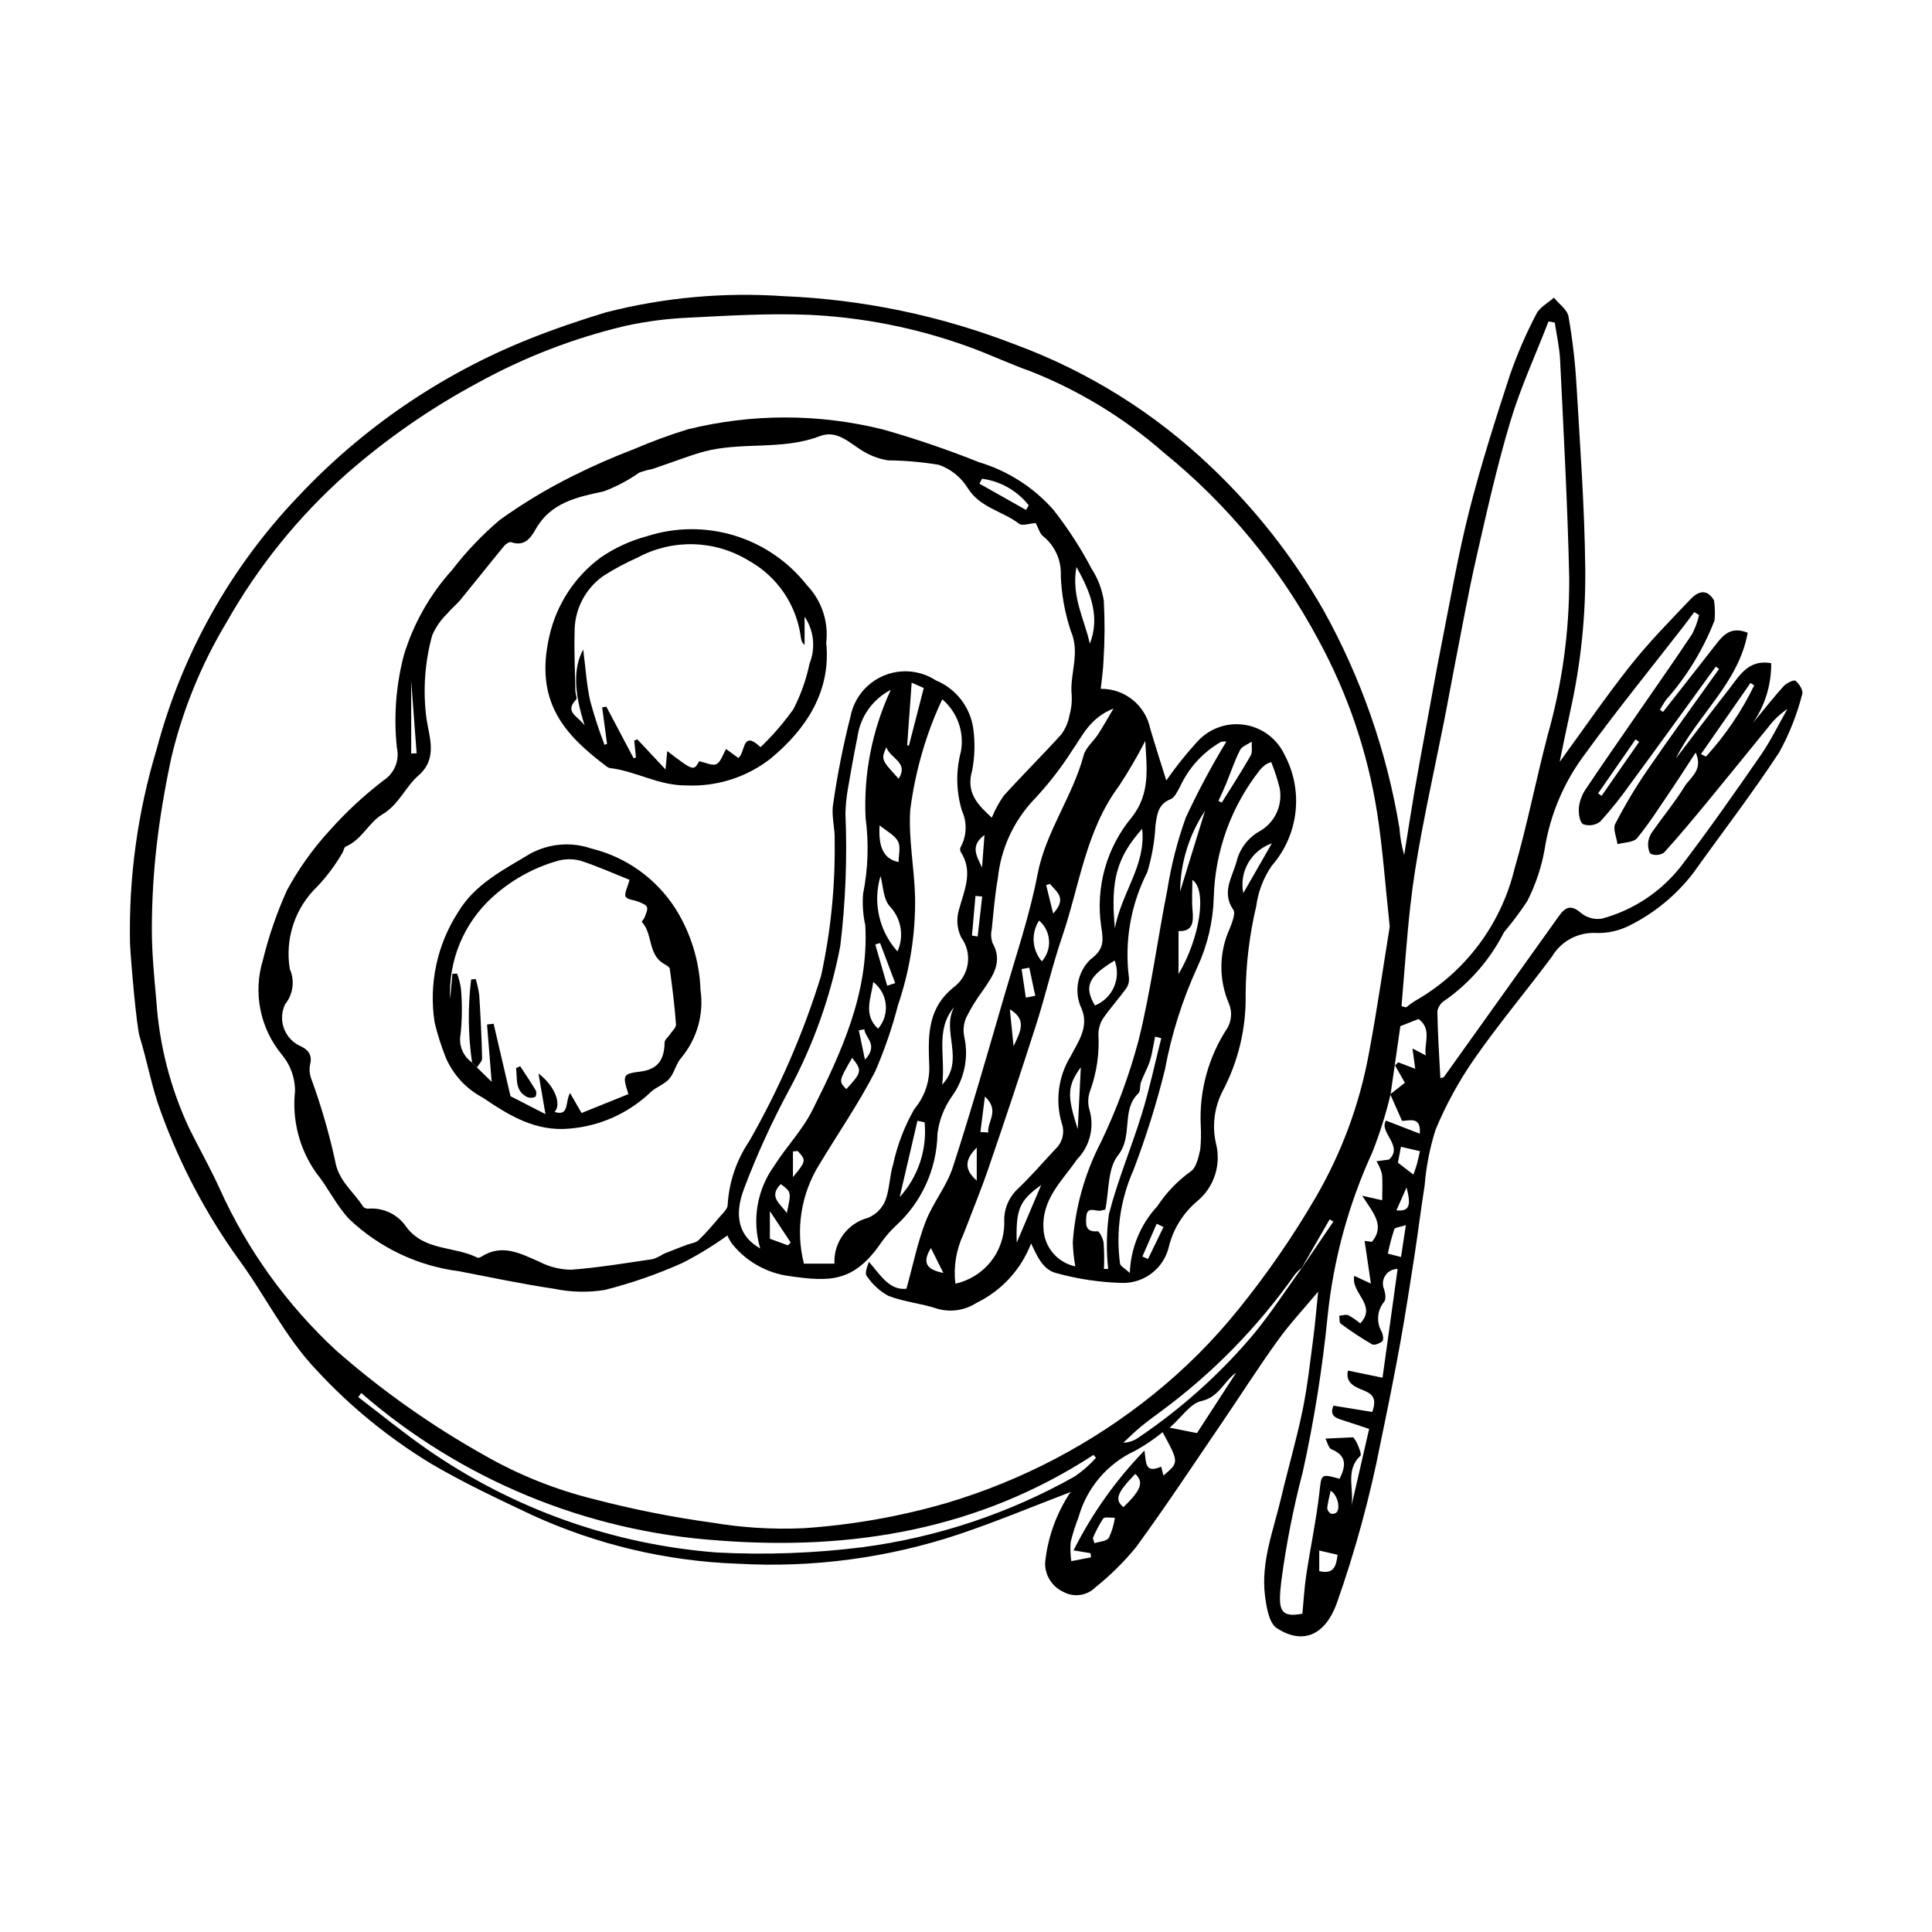
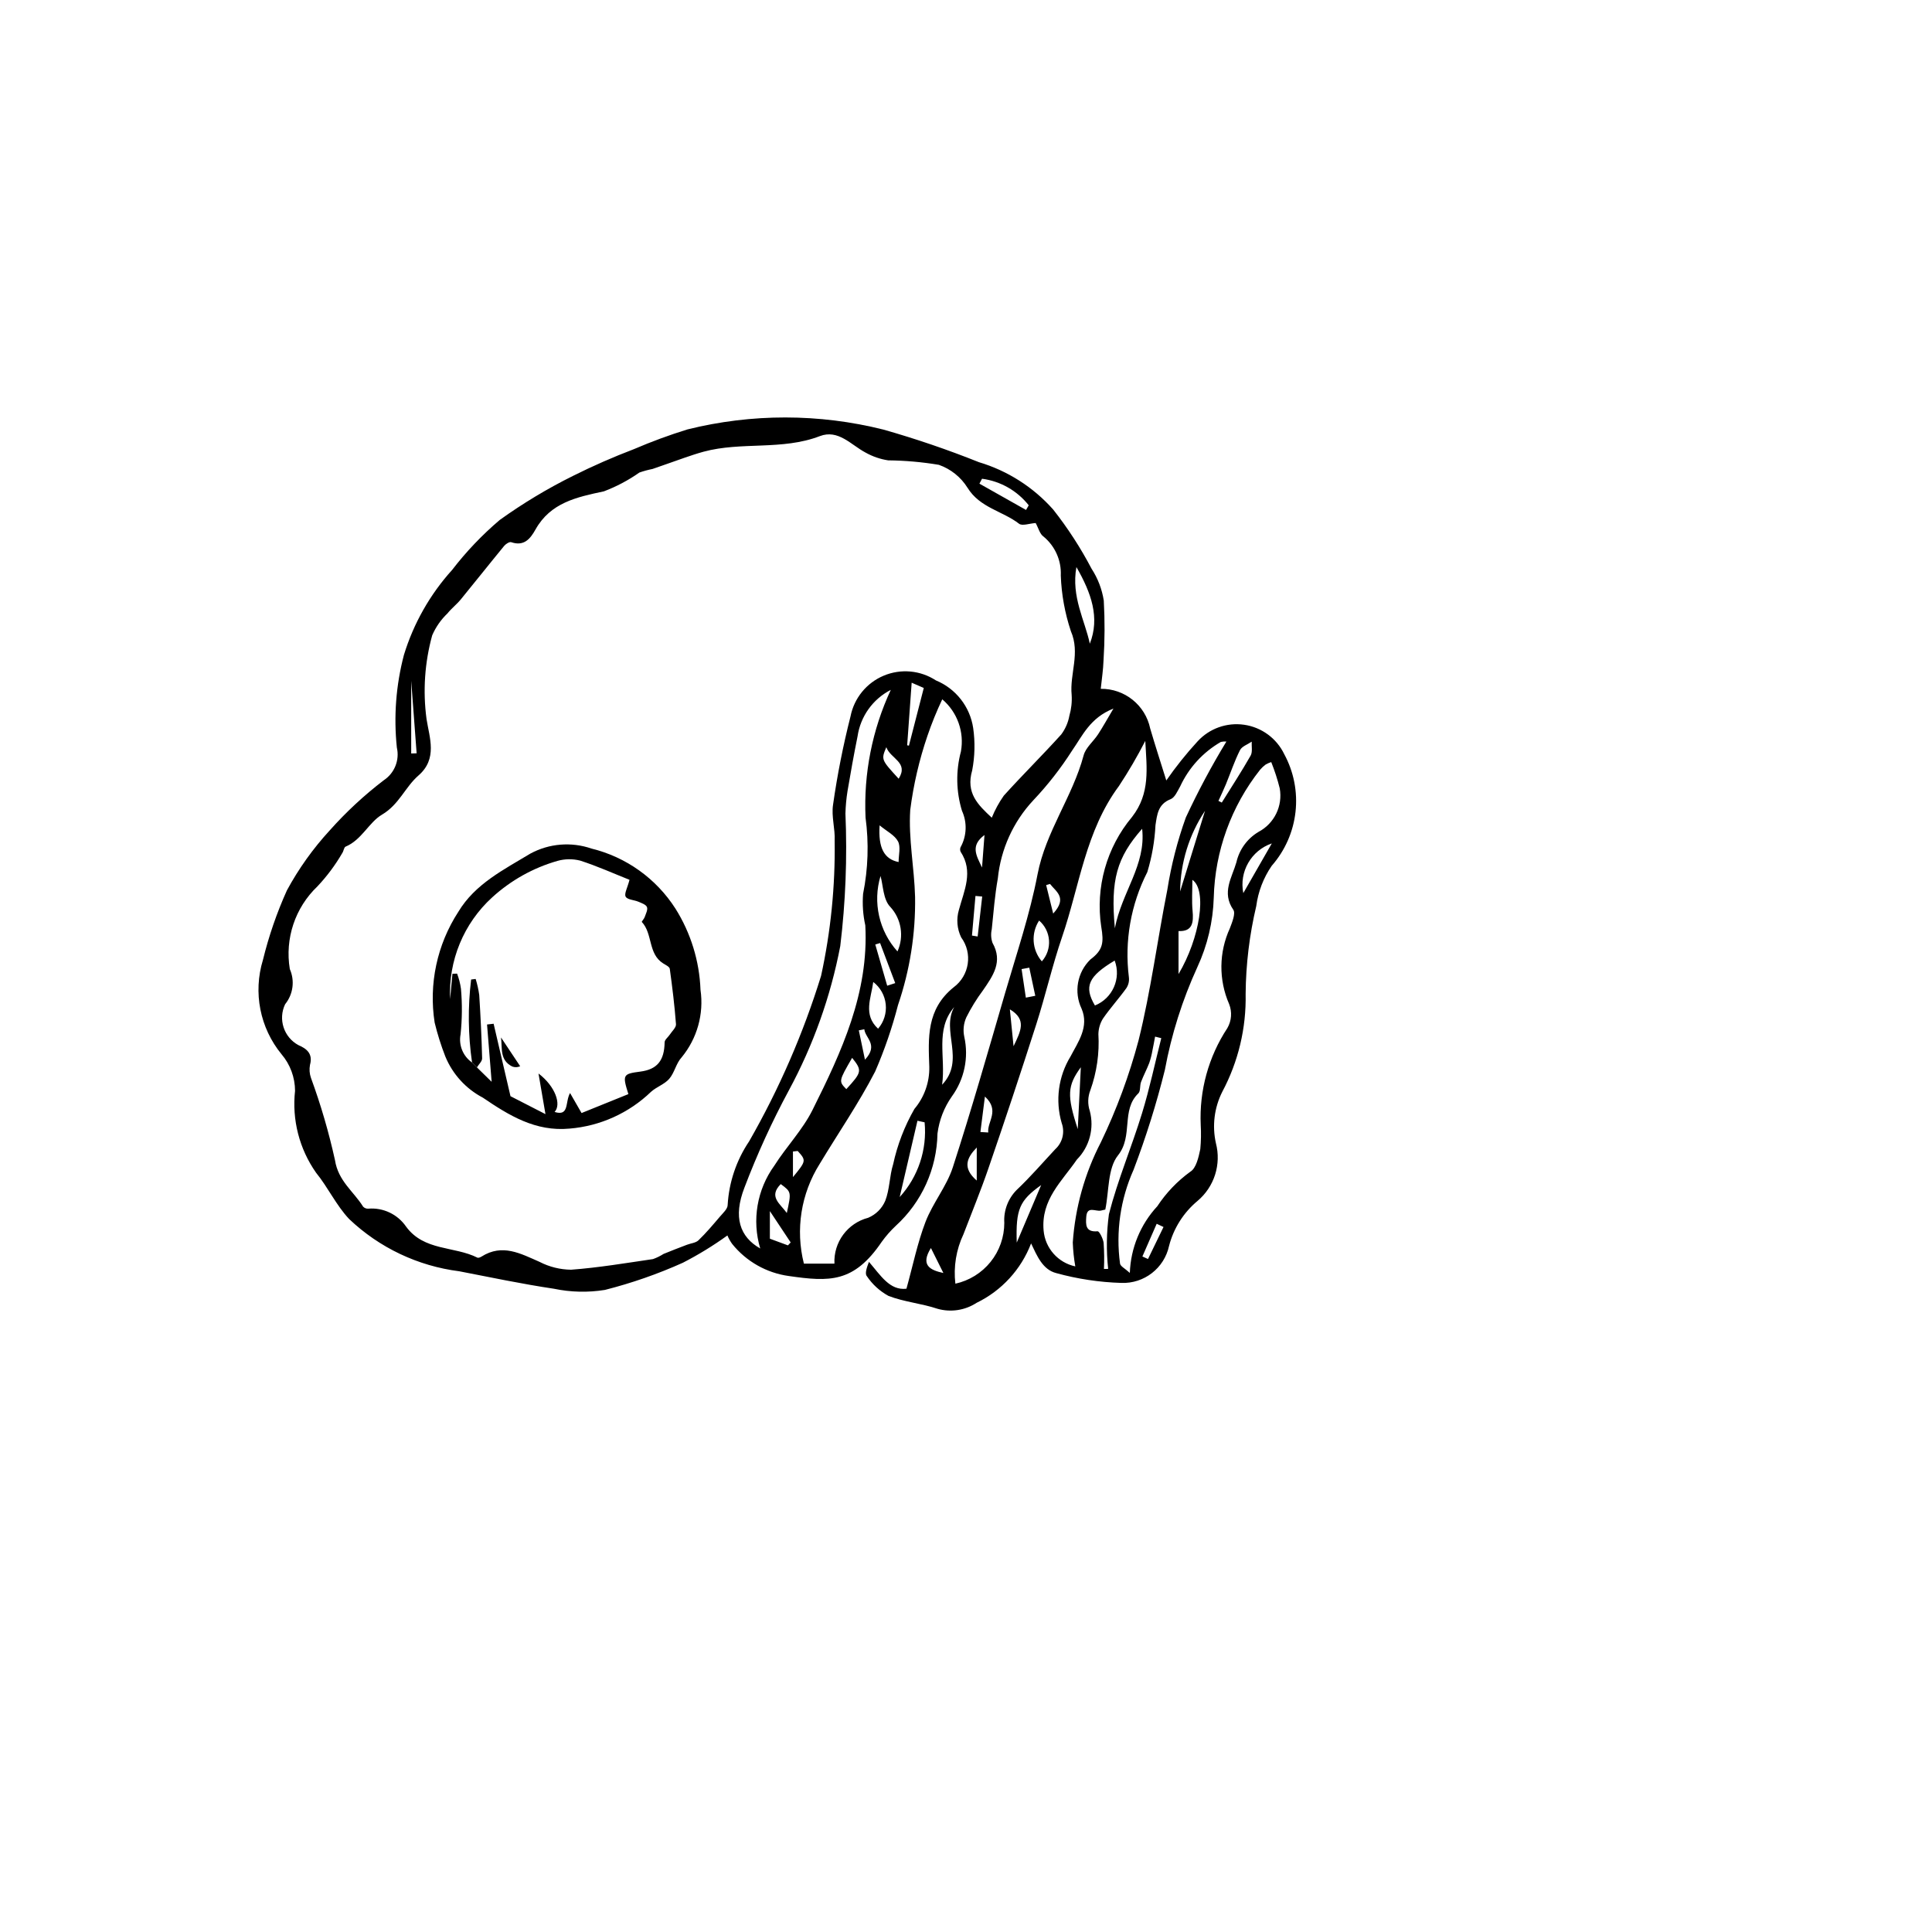
<svg xmlns="http://www.w3.org/2000/svg" fill="#000000" width="800px" height="800px" version="1.1" viewBox="144 144 512 512">
  <g>
-     <path d="m493.32 486.3c-3.512 4.211-7.41 8.375-10.719 12.961-5.195 7.207-9.961 14.723-14.969 22.066-7.449 10.93-14.742 21.977-22.543 32.652h0.004c-3.207 3.922-6.82 7.5-10.777 10.664-2.234 2.242-5.676 2.75-8.461 1.246-3.019-1.359-4.941-4.379-4.891-7.691 0.617-6.227 2.652-12.227 5.949-17.543 0.246-0.449 0.535-0.875 0.859-1.27-9.781 3.727-19.59 7.828-29.641 11.211-18.867 6.289-38.758 8.938-58.613 7.805-18.809-0.664-37.297-5.031-54.414-12.852-9.047-4.281-18.152-8.539-26.766-13.598h-0.004c-11.23-6.805-21.461-15.148-30.383-24.785-8.457-8.859-13.656-19.875-20.812-29.582l-0.004 0.004c-8.578-11.961-15.469-25.043-20.48-38.883-2.438-6.457-3.602-13.383-5.652-20.004-0.797-2.57-2.297-19.59-2.543-24.508-0.391-17.496 2-34.945 7.074-51.695 6.641-25.074 19.508-48.062 37.41-66.832 17.02-18.16 37.801-32.379 60.895-41.668 6.84-2.746 13.691-5.082 20.703-7.207 15.367-3.949 31.27-5.402 47.098-4.301 21.027 0.855 41.77 5.184 61.383 12.809 19.301 7.117 36.93 18.117 51.805 32.328 11.77 11.148 21.84 23.965 29.887 38.043 9.988 17.965 16.809 37.516 20.156 57.801 0.168 2.414 0.586 4.809 1.254 7.137 0.902-5.621 1.758-11.25 2.719-16.859 0.984-5.758 2.066-11.5 3.121-17.242 1.324-7.191 2.59-14.395 4.016-21.566 2.359-11.867 4.406-23.816 7.375-35.531 3.078-12.145 6.902-24.113 10.793-36.031h0.004c1.93-5.559 4.269-10.969 7.004-16.18 0.887-1.77 3.059-2.894 4.644-4.312 1.344 1.66 3.543 3.168 3.875 5.012h-0.004c1.074 6.117 1.789 12.297 2.137 18.5 0.949 16.031 2.121 32.07 2.297 48.117h0.004c0.145 12.672-1.168 25.316-3.91 37.688-1 4.5-1.895 9.023-2.875 13.723 6.336-8.691 12.285-17.387 18.816-25.625 4.883-6.156 10.434-11.789 15.859-17.492 1.922-2.019 4.312-3 6.242 0.324v0.004c0.25 1.754 0.293 3.531 0.129 5.293-3.012 7.731-7.367 14.863-12.867 21.07-0.598 0.816-1.074 1.727-1.609 2.59l0.828 0.586c4.481-5.719 8.965-11.441 13.445-17.164 2.152-2.754 4.164-5.773 8.992-3.836-2.375 13.332-13.398 21.863-19.047 33.348 4.668-6.106 9.285-12.25 14.023-18.301 2.824-3.606 5.188-8.066 11.254-6.973 0.055 5.641-1.625 11.16-4.816 15.809 2.676-3.242 5.269-6.562 8.082-9.684 0.758-0.84 2.742-1.805 3.176-1.461 0.969 0.766 2.094 2.578 1.785 3.508-1.367 5.371-3.41 10.551-6.078 15.414-7.176 10.957-15.191 21.363-22.816 32.031h0.004c-4.496 5.852-10.266 10.605-16.867 13.898-2.82 1.438-5.969 2.121-9.133 1.977-4.676-0.164-9.066 2.242-11.441 6.273-6.781 9.086-14.09 17.793-20.566 27.086-4.086 5.875-7.531 12.172-10.273 18.785-1.527 4.809-2.504 9.777-2.902 14.809-0.969 6.059-1.703 12.152-2.641 18.219-1.223 7.898-2.426 15.801-3.852 23.66-1.566 8.637-3.301 17.242-5.098 25.832v0.004c-2.844 14.637-6.769 29.047-11.738 43.105-3 8.117-8.727 11.039-15.832 6.481-2.066-1.324-2.766-5.57-3.144-8.598-1.121-8.984 2.246-17.359 4.258-25.898 1.824-7.746 4.078-15.402 5.684-23.191 1.312-6.367 2.012-12.863 2.867-19.316 0.535-4.07 0.859-8.172 1.273-12.191zm-4.328-6.336c-0.633 0.492-1.211 1.043-1.727 1.648-9.809 13.957-21.809 26.238-35.535 36.367-1.828 1.367-3.688 2.691-5.441 4.144-1.602 1.328-3.074 2.809-4.606 4.219 1.441-0.051 2.832-0.523 4.008-1.359 11.336-7.641 21.566-16.809 30.395-27.246 4.656-5.633 8.645-11.812 12.93-17.746 2.777-4.082 5.555-8.164 8.332-12.246l-0.969-0.617c-2.461 4.281-4.926 8.559-7.387 12.836zm23.512-45.906c-1.246 5.242-2.871 10.387-4.856 15.391-6.269 13.691-10.262 28.316-11.812 43.293-1.379 13.898-3.578 27.703-6.59 41.344-2.492 9.512-4.394 19.172-5.684 28.918-0.801 7.031-0.781 9.906 5.586 8.637 0.324-3.359 0.508-6.812 1.02-10.219 1.086-7.199 2.606-14.344 3.449-21.57 0.617-5.301 0.262-5.34 5.387-3.961 1.609-3.242 2.113-6.078-2.156-7.82-0.781-0.32-1.07-1.848-1.594-2.828l7.363-0.34-0.004 0.004c0.441 0.527 0.809 1.109 1.094 1.734 0.438 1.035 1.195 2.812 0.801 3.18-4.402 4.102-1.18 9.613-2.574 14.215 1.621-7.055 3.238-14.113 4.902-21.355-2.375-0.789-4.387-1.484-6.41-2.125-2.039-0.648-4.297-1.113-3.039-4.043l10.277 1.668c1.168-3.332 0.328-4.633-2.18-5.668-2.09-0.859-5.023-1.832-4.277-5.297l9.176 1.887c1.352-9.734 2.66-19.156 4.004-28.82v0.004c-1.297-0.012-2.516 0.629-3.242 1.707-0.727 1.078-0.863 2.445-0.363 3.644 0.359 1.023 0.59 2.688 0.035 3.332v0.004c-1.898 2.285-2.137 5.527-0.598 8.07 0.301 0.727 0.5 2.043 0.121 2.383-0.672 0.594-2.129 1.176-2.731 0.832-2.871-1.672-5.644-3.5-8.309-5.481-0.418-0.305-0.27-1.379-0.387-2.098 0.824-0.059 1.785-0.418 2.441-0.113h0.004c1.109 0.613 2.156 1.332 3.129 2.144 4.582-4.914-2.582-7.973-1.582-12.59l4.398 2.039-1.668-11.32 1.938 0.258c3.644-4.402 0.168-7.828-2.566-12.223l5.285 1.211c0-2.398 0.164-4.715-0.066-6.996h-0.004c-0.309-1.184-0.797-2.312-1.449-3.352l3.34-0.445c3.949-3.598-2.824-7.34-0.801-10.324l8.953 3.473c0.359-4.637-2.613-3.457-4.707-3.394-1.09-2.457-2.106-4.758-3.125-7.059l3.875-3.047-2.613-4.598 0.848-0.82 4.508 1.711-0.73-5.383 3.547 1.859c-0.629-2.949 1.789-6.945-1.941-9.664l-4.82 1.891c-0.863 6.035-1.734 12.074-2.602 18.121zm-0.211-44.504c-1.211-11.223-1.867-20.824-3.356-30.301v0.004c-2.531-15.984-7.777-31.422-15.52-45.637-10.219-19.125-24.16-36.016-41.008-49.676-10.395-9.117-22.281-16.383-35.141-21.48-5.91-2.086-11.59-4.844-17.508-6.902-13.391-4.762-27.418-7.504-41.617-8.141-10.449-0.406-20.953 0.215-31.41 0.754-5.727 0.234-11.418 0.969-17.016 2.191-13.656 3.234-26.805 8.309-39.094 15.086-12.5 6.711-24.195 14.824-34.859 24.184-12.668 11.246-23.387 24.516-31.715 39.266-6.684 11.113-11.621 23.188-14.629 35.805-1.645 7.664-2.981 15.426-3.887 23.207-0.84 7.305-1.27 14.656-1.289 22.008-0.023 6.449 0.613 12.91 1.195 19.344v0.004c0.781 11.723 3.746 23.195 8.742 33.828 2.664 5.379 5.641 10.609 8.105 16.078 7.316 16.156 17.793 30.684 30.812 42.73 12.066 10.586 25.207 19.875 39.211 27.723 9.148 5.25 18.992 9.188 29.238 11.699 10.289 2.688 20.727 4.754 31.262 6.199 7.93 1.332 15.98 1.824 24.016 1.469 12.891-0.844 25.656-3.09 38.062-6.695 19.953-5.938 38.555-15.711 54.766-28.777 8.332-6.707 15.918-14.301 22.625-22.637 7.57-9.367 14.414-19.297 20.469-29.703 6.836-11.777 11.582-24.652 14.027-38.047 2.188-11.625 3.852-23.344 5.516-33.578zm3.125 21.105 1.238 0.305h-0.004c0.715-0.602 1.469-1.156 2.258-1.656 13.273-7.527 22.844-20.203 26.445-35.027 3.394-11.719 5.719-23.742 8.82-35.551 3.824-13.508 5.742-27.484 5.688-41.52-0.422-19.27-1.496-38.523-2.414-57.781-0.16-3.324-0.926-6.621-1.414-9.934l-1.656-0.316c-3.422 8.836-7.418 17.496-10.129 26.547-3.547 11.836-6.242 23.941-8.996 36.004-2.152 9.441-3.852 18.984-5.723 28.488-1 5.082-1.891 10.184-2.906 15.262-1.953 9.77-4.07 19.508-5.906 29.297-1.199 6.402-2.254 12.852-2.969 19.324-0.977 8.828-1.574 17.703-2.332 26.562zm77.953-67.223c-2.387 3.652-4.383 6.789-6.469 9.863-2.934 4.324-5.738 8.77-9.039 12.801-0.961 1.176-3.434 1.113-5.211 1.621-0.242-1.824-1.277-4.055-0.586-5.402v0.004c2.555-4.969 5.426-9.77 8.594-14.371 6.164-8.984 12.594-17.789 18.91-26.668l-0.867-0.633c-1.594 2.191-3.188 4.383-4.777 6.578-5.934 8.16-11.832 16.348-17.82 24.469h-0.004c-2.469 3.504-5.148 6.852-8.023 10.031-1.293 0.988-2.996 1.25-4.527 0.699-0.938-0.539-1.258-2.871-1.133-4.352v-0.004c0.176-1.711 0.766-3.356 1.723-4.793 4.516-6.773 9.191-13.441 13.812-20.145 4.848-7.031 9.762-14.02 14.496-21.129 0.805-1.586 1.418-3.266 1.824-5l-1.273-0.812c-0.891 1.184-1.762 2.383-2.668 3.555-8.758 11.293-17.797 22.383-26.188 33.945h-0.004c-5.652 7.461-9.367 16.203-10.809 25.453-0.852 4.769-2.406 9.383-4.613 13.695-1.879 2.844-3.926 5.578-6.125 8.184-3.633 7.137-8.938 13.293-15.461 17.938-1.125 0.621-1.93 1.691-2.215 2.945 0.078 5.914 0.488 11.824 0.789 17.793 0.449-0.113 0.809-0.094 0.918-0.25 10.195-14.234 20.375-28.48 30.539-42.738 1.734-2.441 3.234-2.977 5.797-0.781 1.543 1.27 3.551 1.824 5.527 1.523 8.332-2.234 15.711-7.121 21.016-13.922 7.312-9.574 14.227-19.457 21.086-29.363 2.684-3.879 4.75-8.184 7.098-12.297-1.938 1.316-3.652 2.941-5.066 4.812-5.332 6.523-10.613 13.094-15.973 19.598-3.816 4.629-7.656 9.242-11.68 13.684-1.02 0.648-2.281 0.777-3.41 0.352-0.574-0.223-0.855-1.883-0.805-2.871 0.09-1.062 0.461-2.082 1.078-2.953 2.832-4.043 6.004-7.867 8.586-12.055 1.523-2.473 5.039-4.367 2.953-9.004zm-353.64 169.72-0.785 1.098c6.047 4.602 11.938 9.426 18.168 13.762l-0.004-0.004c22.73 15.832 49.277 25.301 76.895 27.418 12.863 0.672 25.758 0.203 38.539-1.398 19.77-2.602 38.859-8.961 56.238-18.738 2.082-1.41 3.984-3.074 5.656-4.949l-0.648-0.777c-30.387 19.805-64.02 25.406-99.48 22.668v-0.004c-34.938-2.394-68.141-16.113-94.578-39.074zm207.56 15.254c0.477 3.129 0.047 6.211 4.434 4.262l0.594 2.359c4.144-3.469 4.144-3.469-0.211-11.477h-0.004c-2.273 1.848-4.703 3.492-7.269 4.91-7.375 3.398-12.879 9.879-15.039 17.711-0.828 2.102-1.516 4.262-2.051 6.457-0.137 1.695-0.082 3.402 0.16 5.09l5.238-1.012-0.148-1.102-4.492-0.746v0.004c4.879-9.727 11.215-18.645 18.785-26.457zm24.324-20.66c-3.316 2.305-4.481 6.488-9.305 7.559-2.828 0.629-5.019 4.109-8.336 7.047l7.234 1.426zm123.16-163.9 1.32 0.645v0.004c5.152-5.637 9.461-11.992 12.785-18.867l-0.984-0.641zm-80.316 108.27 4.117 3.156c0.262-0.773 0.641-1.758 0.922-2.769 0.309-1.105 0.531-2.238 0.809-3.43-1.828-0.426-3.43-0.801-5.039-1.176zm-80.84 99.488 0.414 1.352c1.312-0.438 3.207-0.492 3.809-1.398h0.004c0.801-1.688 1.344-3.484 1.609-5.336-1.066 0.043-2.672-0.332-3.094 0.211-1.074 1.633-1.992 3.367-2.742 5.172zm8.117-8.207c4.711-4.559 5.434-6.598 3.129-8.805-4.914 5.07-5.555 6.871-3.125 8.805zm74.832-74.727c-1.5 0.508-2.875 0.586-3.07 1.105l0.004-0.004c-0.695 2.117-1.266 4.269-1.715 6.449l3.5 0.895zm61.824-128.07-0.945-0.664c-3.312 4.769-6.625 9.539-9.934 14.312l0.926 0.652zm-84.777 214.3v5.465c3.949 0.941 4.5-1.461 4.856-4.34zm20.453-90.145c3.293 0.293 4.016-1.004 2.688-6.07zm-17.438 74.316c-0.34 1.617-0.75 3.102-0.91 4.609h0.004c0.074 0.594 0.418 1.121 0.934 1.426 0.496 0.16 1.039 0.074 1.457-0.234 1.195-0.977 0.41-4.707-1.48-5.801z" />
    <path d="m336.77 471.41c-3.75 2.703-7.699 5.125-11.809 7.234-6.664 2.996-13.578 5.402-20.66 7.199-4.488 0.723-9.07 0.617-13.52-0.316-8.406-1.254-16.738-3.008-25.09-4.629-10.941-1.387-21.152-6.231-29.148-13.828-3.438-3.629-5.621-8.418-8.809-12.32h0.004c-4.422-6.309-6.394-14.016-5.547-21.672-0.012-3.551-1.277-6.984-3.578-9.688-5.727-6.977-7.578-16.355-4.934-24.988 1.551-6.336 3.68-12.516 6.363-18.461 3.113-5.742 6.922-11.074 11.344-15.883 4.34-4.871 9.133-9.32 14.316-13.281 2.852-1.883 4.234-5.336 3.469-8.664-0.863-8.223-0.234-16.531 1.867-24.527 2.551-8.363 6.918-16.066 12.785-22.555 3.727-4.844 7.957-9.281 12.617-13.238 6.144-4.41 12.641-8.316 19.418-11.68 5.266-2.633 10.66-5 16.164-7.094 4.617-1.984 9.336-3.723 14.137-5.211 17.07-4.25 34.922-4.234 51.98 0.047 8.574 2.438 17.016 5.32 25.289 8.629 7.606 2.273 14.426 6.625 19.691 12.566 3.863 4.902 7.262 10.148 10.16 15.672 1.66 2.547 2.762 5.422 3.234 8.426 0.297 5.281 0.273 10.574-0.066 15.855-0.078 2.512-0.48 5.012-0.738 7.547v-0.004c6.32-0.082 11.812 4.324 13.105 10.512 1.352 4.617 2.844 9.191 4.269 13.773l0.004-0.004c2.512-3.621 5.266-7.066 8.246-10.316 3.133-3.449 7.777-5.113 12.387-4.441 4.613 0.668 8.59 3.59 10.613 7.785 2.539 4.684 3.582 10.027 2.988 15.32-0.59 5.293-2.793 10.273-6.305 14.277-2.188 3.184-3.59 6.84-4.094 10.668-1.805 7.633-2.75 15.441-2.816 23.281 0.188 9.035-1.941 17.969-6.191 25.941-2.121 4.211-2.715 9.023-1.684 13.625 0.715 2.75 0.637 5.644-0.223 8.355-0.863 2.707-2.477 5.113-4.652 6.941-3.703 3.086-6.344 7.254-7.543 11.922-1.281 5.898-6.609 10.031-12.641 9.805-5.832-0.176-11.621-1.047-17.246-2.598-3.633-0.918-5.113-4.606-6.676-7.871-2.637 6.898-7.809 12.531-14.453 15.75-3.059 1.992-6.824 2.566-10.336 1.574-4.246-1.43-8.871-1.805-13.027-3.426-2.301-1.262-4.266-3.062-5.727-5.246-0.562-0.688 0.02-2.316 0.574-3.766 3.07 3.543 5.492 7.648 9.938 7.121 1.715-6.172 2.91-12.117 5.047-17.699 1.922-5.023 5.602-9.414 7.246-14.492 4.953-15.281 9.359-30.742 13.852-46.168 3.035-10.43 6.559-20.793 8.59-31.426 2.172-11.379 9.297-20.602 12.219-31.566 0.547-2.051 2.59-3.676 3.828-5.574 1.262-1.934 2.379-3.961 4.074-6.82-6.203 2.461-8.176 7.148-10.98 11.168l0.004-0.004c-3.004 4.703-6.441 9.105-10.277 13.156-5.309 5.688-8.605 12.957-9.387 20.695-0.793 4.449-1.145 8.98-1.609 13.48-0.27 1.188-0.203 2.426 0.191 3.578 2.84 5.031 0.113 8.77-2.539 12.633v-0.004c-1.672 2.246-3.141 4.633-4.394 7.133-0.73 1.629-0.914 3.445-0.531 5.184 1.207 5.484 0.008 11.219-3.293 15.758-2.059 2.922-3.371 6.309-3.82 9.855-0.164 9.328-4.164 18.176-11.062 24.457-1.363 1.281-2.598 2.691-3.695 4.207-7.406 10.941-13.859 10.629-24.629 9.082-5.898-0.809-11.266-3.844-15.004-8.48-0.512-0.707-0.945-1.469-1.281-2.273zm81.695-188.8c-1.641 0.105-3.562 0.84-4.406 0.184-4.375-3.383-10.371-4.207-13.641-9.516h-0.004c-1.77-2.84-4.453-4.988-7.609-6.094-4.441-0.742-8.934-1.137-13.434-1.184-2.106-0.32-4.133-1.023-5.992-2.062-3.867-2.051-7.227-6.234-12.125-4.356-10.004 3.84-20.738 1.398-30.812 4.129-1.699 0.461-3.371 1.031-5.039 1.602-2.836 0.973-5.644 2.016-8.484 2.973-1.18 0.23-2.344 0.547-3.477 0.945-2.914 2.047-6.074 3.719-9.402 4.981-7.219 1.539-14.145 2.988-18.137 10.129-1.367 2.445-3.031 4.516-6.43 3.348-0.465-0.16-1.438 0.465-1.863 0.98-3.867 4.703-7.641 9.484-11.504 14.195-1.078 1.312-2.465 2.375-3.523 3.699l0.004-0.004c-1.727 1.648-3.106 3.625-4.051 5.816-1.992 7.223-2.5 14.777-1.496 22.203 0.77 4.93 2.961 10.5-2.129 14.926-3.547 3.082-5.141 7.719-9.688 10.391-3.449 2.027-5.375 6.703-9.629 8.469-0.453 0.188-0.516 1.188-0.891 1.715l-0.004 0.004c-1.848 3.184-4.055 6.144-6.578 8.82-5.918 5.637-8.656 13.84-7.32 21.902 1.367 3.098 0.891 6.695-1.242 9.328-1.902 3.973-0.355 8.738 3.519 10.836 2.191 0.926 3.891 2.285 3.074 5.223-0.223 1.164-0.133 2.363 0.262 3.481 2.602 7.102 4.723 14.367 6.352 21.75 0.863 5.582 4.934 8.297 7.461 12.352 0.352 0.371 0.848 0.566 1.359 0.535 3.953-0.332 7.777 1.48 10.023 4.746 4.766 6.523 12.762 5.144 18.898 8.227 0.266 0.133 0.805-0.086 1.121-0.289 5.519-3.484 10.359-0.773 15.398 1.43v0.004c2.574 1.32 5.418 2.023 8.309 2.059 7.269-0.539 14.492-1.758 21.715-2.816 0.98-0.348 1.918-0.809 2.793-1.367 2.051-0.852 4.133-1.633 6.207-2.43 1.031-0.395 2.336-0.488 3.062-1.191 2.008-1.934 3.816-4.082 5.629-6.211 0.828-0.973 2.117-2.117 2.094-3.156 0.352-6.023 2.32-11.84 5.691-16.848 7.949-13.875 14.344-28.582 19.066-43.859 2.566-11.758 3.773-23.766 3.598-35.797 0.16-3.168-0.902-6.457-0.426-9.539v-0.004c1.121-7.883 2.668-15.703 4.629-23.418 0.953-4.832 4.242-8.875 8.781-10.785 4.539-1.914 9.73-1.445 13.852 1.25 5.281 2.176 9.031 6.965 9.875 12.617 0.535 3.727 0.445 7.519-0.262 11.219-1.746 6.035 1.547 9.145 5.191 12.547 0.836-2.062 1.902-4.019 3.184-5.84 4.973-5.512 10.266-10.727 15.238-16.238 1.078-1.457 1.812-3.141 2.137-4.926 0.52-1.793 0.727-3.66 0.609-5.523-0.559-5.617 2.348-11.047-0.223-16.949v-0.004c-1.578-4.742-2.473-9.684-2.656-14.68 0.191-3.984-1.508-7.82-4.59-10.355-0.973-0.664-1.324-2.234-2.066-3.57zm-24.754 46.711c-1.496 3.156-2.809 6.391-3.934 9.695-2.176 6.375-3.703 12.953-4.555 19.633-0.496 7.625 1.086 15.359 1.285 23.059v-0.004c0.152 9.742-1.383 19.434-4.527 28.652-1.551 6.016-3.574 11.902-6.051 17.598-4.356 8.449-9.797 16.336-14.711 24.504-4.945 7.863-6.453 17.41-4.176 26.414h8.094c-0.27-5.652 3.461-10.723 8.941-12.148 2.035-0.852 3.656-2.465 4.523-4.496 1.184-3.035 1.113-6.539 2.09-9.684l0.004 0.004c1.113-5.152 3.016-10.102 5.637-14.672 2.625-3.113 4.027-7.078 3.945-11.148-0.266-7.617-0.82-15.215 6.461-21.094h0.004c4.18-3.109 5.07-9.008 1.988-13.207-1.105-2.266-1.324-4.863-0.613-7.281 1.395-5.184 3.918-10.152 0.453-15.438-0.16-0.375-0.168-0.797-0.012-1.176 1.652-2.977 1.793-6.562 0.379-9.66-1.562-5.109-1.66-10.551-0.281-15.711 0.938-5.168-0.945-10.441-4.945-13.84zm53.797 11.035c-2.102 4.106-4.43 8.09-6.969 11.938-8.859 11.914-10.453 26.5-15.062 39.965-2.609 7.625-4.398 15.523-6.859 23.203-4.082 12.754-8.305 25.465-12.664 38.129-2.016 5.891-4.398 11.652-6.617 17.473v0.004c-1.938 4.082-2.684 8.633-2.152 13.121 3.676-0.805 6.969-2.844 9.328-5.777s3.644-6.59 3.637-10.355c-0.203-3.242 0.996-6.418 3.289-8.719 3.594-3.391 6.832-7.16 10.211-10.781 1.926-1.75 2.602-4.488 1.711-6.934-1.742-5.949-0.895-12.359 2.34-17.648 1.965-3.785 4.996-7.844 2.926-12.672v0.004c-2.09-4.394-1.152-9.637 2.336-13.031 3.394-2.539 3.582-4.492 2.879-8.684h-0.004c-1.57-10.426 1.41-21.023 8.176-29.105 4.859-6.258 3.883-12.871 3.496-20.129zm33.383 5.602c-0.516 0.168-1.016 0.387-1.484 0.656-0.543 0.402-1.035 0.863-1.469 1.375-7.652 9.672-11.961 21.562-12.281 33.891-0.188 6.371-1.668 12.637-4.348 18.422-3.977 8.688-6.867 17.832-8.605 27.227-2.234 8.988-5.008 17.836-8.305 26.496-3.484 7.789-4.727 16.398-3.578 24.852 0.133 0.73 1.301 1.27 2.594 2.457 0.23-6.574 2.812-12.844 7.285-17.672 2.344-3.555 5.309-6.656 8.758-9.156 1.543-0.918 2.18-3.832 2.629-5.965v0.004c0.203-2.141 0.242-4.293 0.117-6.438-0.41-9.082 2.062-18.059 7.062-25.652 1.117-1.938 1.289-4.273 0.473-6.352-2.809-6.422-2.738-13.738 0.191-20.105 0.59-1.582 1.578-3.938 0.902-4.914-3.148-4.555-0.324-8.551 0.82-12.555 0.766-3.379 2.883-6.293 5.856-8.066 4.203-2.211 6.481-6.894 5.629-11.566-0.59-2.359-1.34-4.68-2.246-6.938zm-11.887-5.438c-0.488-0.043-0.977-0.008-1.453 0.094-4.738 2.723-8.512 6.852-10.801 11.812-0.707 1.23-1.41 2.934-2.527 3.367-3.344 1.309-3.578 4.059-4.008 6.887-0.215 4.215-0.941 8.387-2.164 12.426-4.375 8.586-6.078 18.285-4.887 27.848 0.137 1.027-0.105 2.074-0.68 2.938-1.984 2.758-4.289 5.285-6.211 8.082-0.75 1.23-1.156 2.633-1.188 4.07 0.301 5.043-0.422 10.094-2.121 14.852-0.703 1.77-0.754 3.727-0.152 5.531 1.215 4.594-0.086 9.484-3.422 12.863-3.941 5.746-9.566 10.621-8.82 18.84 0.418 4.656 3.82 8.5 8.395 9.477-0.367-2.09-0.59-4.203-0.668-6.324 0.637-9.281 3.176-18.332 7.457-26.594 4.168-8.664 7.508-17.703 9.98-26.992 3.254-13.121 4.988-26.617 7.621-39.902v-0.004c1.027-6.519 2.668-12.93 4.902-19.145 3.207-6.902 6.793-13.621 10.746-20.125zm-88.934-13.695c-4.754 2.438-8.039 7.027-8.809 12.316-0.973 4.816-1.844 9.656-2.66 14.504-0.316 1.969-0.5 3.953-0.551 5.945 0.496 11.73 0.039 23.477-1.371 35.133-2.555 13.367-7.152 26.266-13.625 38.238-4.488 8.328-8.418 16.938-11.773 25.781-3.027 7.801-1.238 13.043 4.188 16.121-2.242-7.5-0.859-15.617 3.738-21.953 3.184-5.031 7.469-9.453 10.102-14.727 7.691-15.402 14.98-31.051 14.004-48.98l-0.004 0.004c-0.605-2.734-0.801-5.543-0.582-8.332 1.336-6.656 1.559-13.484 0.652-20.211-0.527-11.652 1.77-23.266 6.691-33.84zm56.488 153.46 1.117-0.012c-0.52-4.824-0.449-9.699 0.203-14.508 2.324-9.059 6.012-17.758 8.766-26.723 2.012-6.547 3.426-13.273 5.106-19.918l-1.641-0.406c-0.234 1.23-0.441 2.465-0.707 3.688l0.004-0.004c-0.195 1.113-0.473 2.215-0.836 3.285-0.656 1.711-1.535 3.332-2.18 5.047-0.367 0.973-0.094 2.418-0.715 3.019-4.644 4.465-1.289 11.285-5.398 16.438-2.762 3.461-2.348 9.457-3.359 14.355-0.375 0.09-0.766 0.184-1.152 0.273-1.398 0.316-3.672-1.34-3.891 1.629-0.152 2.078-0.266 4.137 2.996 3.856 0.469-0.039 1.484 1.996 1.617 3.144l-0.008-0.004c0.156 2.277 0.184 4.559 0.078 6.84zm2.894-90.293c1.809-9.582 8.301-16.734 7.227-26.355-6.719 7.613-8.418 13.586-7.227 26.355zm20.539-12.824c0 2.934-0.191 5.578 0.051 8.176 0.289 3.113 0.02 5.562-3.719 5.402v11.391c5.656-9.496 7.644-22.254 3.668-24.969zm-82.645-1.012v-0.004c-2.098 6.992-0.395 14.566 4.492 19.988 1.789-3.961 1.043-8.609-1.906-11.809-1.902-1.926-1.887-5.75-2.586-8.176zm11.684 65.27-1.895-0.414-4.711 20.227 0.004-0.004c4.894-5.375 7.293-12.57 6.602-19.812zm45.137-30.961c4.688-1.887 7.012-7.172 5.234-11.906-6.977 4.188-8.211 6.863-5.234 11.906zm-4.906-116.19c-1.426 7.879 2.266 14.152 3.551 20.316 2.707-6.894 0.406-13.422-3.551-20.316zm-32.379 116.6c-5.152 6.031-2.195 13.219-3.211 20.59 6.231-6.566-0.344-14.266 3.211-20.59zm70.016-54.633 0.887 0.449c2.57-4.133 5.238-8.211 7.641-12.438 0.555-0.977 0.219-2.461 0.293-3.707-1.066 0.738-2.598 1.238-3.109 2.254-1.465 2.902-2.492 6.023-3.731 9.039-0.613 1.488-1.32 2.934-1.98 4.402zm-91.477 47.992c-0.562 4.281-2.758 8.676 1.285 12.387l-0.004-0.004c1.539-1.785 2.269-4.125 2.027-6.469-0.246-2.344-1.441-4.484-3.312-5.918zm28.824-133.36-0.688 1.301 12.352 6.969 0.715-1.23-0.008-0.008c-3.051-3.867-7.492-6.391-12.375-7.035zm-18.645 54.051c-0.418 5.828-0.805 11.203-1.191 16.578l0.465 0.105c1.297-5.039 2.594-10.074 3.938-15.289zm-8.496 37.801c-0.391 5.953 1.188 8.953 5.035 9.727 0-1.871 0.602-4.035-0.16-5.481-0.871-1.648-2.957-2.66-4.875-4.246zm103.94 4.789h-0.004c-5.461 1.875-8.691 7.508-7.551 13.168zm-17.703-8.641v0.004c-4.223 6.336-6.516 13.762-6.602 21.375 2.008-6.5 4.176-13.523 6.602-21.375zm-49.895 114.43 6.473-15.25c-5.727 4.094-6.754 6.359-6.473 15.25zm6.652-74.531c1.352-1.523 2.039-3.527 1.902-5.559-0.137-2.035-1.082-3.926-2.625-5.258-2.188 3.367-1.895 7.769 0.723 10.816zm10.332 28.059c-3.555 4.898-3.742 7.418-0.812 16.395 0.262-5.258 0.566-11.453 0.812-16.395zm-82.406 38.121v7.316l4.785 1.766 0.73-0.773zm-95.051-121.27 1.438-0.051-1.438-19.219zm115.31 88.953c4.152-4.516 4.231-4.941 1.539-8.293-3.578 6.191-3.578 6.191-1.539 8.293zm8.949-38.719-1.273 0.387 3.156 10.922 2.129-0.691zm4.922-43.539c2.746-4.383-2.191-5.281-3.269-8.363-1.383 3.293-1.383 3.293 3.273 8.359zm21.664 93.617 2.078 0.129c-0.324-2.914 3.172-5.773-0.883-9.527zm8.785-22.734c1.906-4.008 3.578-7.051-0.98-9.777zm3.258-12.875 2.5-0.488-1.59-7.457-2.039 0.383zm-63.344 57.07c1.211-5.578 1.211-5.578-1.609-7.66-3.309 3.348-0.195 5.148 1.609 7.66zm49.066-73.52 1.508 0.246 1.203-10.59-1.785-0.156zm1.266 64.926 0.004-8.758c-2.633 2.707-3.891 5.406 0 8.762zm49.496 12.305-1.809-0.852c-1.262 2.891-2.527 5.777-3.789 8.668l1.488 0.668zm-96.945-20.145-1.258 0.141v6.785c3.535-4.297 3.539-4.406 1.258-6.926zm67.707-62.914c3.84-4.203 0.758-5.789-0.836-7.852l-1.027 0.305zm-32.402 88.633c-2.812 4.504-0.312 5.84 3.301 6.617zm-17.48-49.91c3.695-3.973 0.059-5.719-0.172-8.066l-1.457 0.293zm31.676-59.543c-3.844 2.856-2.141 5.449-0.652 8.613z" />
    <path d="m294.94 443.09c-9.027 0.852-16.047-3.488-22.98-8.199-4.492-2.352-8.012-6.215-9.941-10.902-1.145-2.93-2.09-5.934-2.832-8.988-1.598-10.215 0.629-20.66 6.258-29.332 4.477-7.461 12.062-11.188 19.152-15.484v0.004c4.957-2.668 10.805-3.144 16.133-1.316 9.195 2.246 17.172 7.949 22.273 15.922 4.062 6.465 6.352 13.887 6.637 21.516 0.934 6.414-0.891 12.918-5.016 17.918-1.449 1.555-1.867 4.051-3.269 5.672-1.258 1.457-3.383 2.129-4.844 3.457l0.004-0.004c-5.856 5.633-13.477 9.074-21.574 9.738zm-25.836-17.508 1.285 1.285 3.902 3.824-1.219-15.188 1.742-0.199 4.469 19.199 9.27 4.754-1.848-10.77c4.481 3.41 6.121 8.23 4.266 10.191 3.957 1.238 2.738-2.609 4.098-5.016l3.051 5.305 12.406-5.016c-1.613-5.129-1.465-5.363 3.164-5.965 4.492-0.586 6.367-2.938 6.441-7.762 0.012-0.688 0.914-1.348 1.371-2.043 0.594-0.906 1.707-1.879 1.641-2.75-0.367-4.91-0.969-9.809-1.645-14.688-0.078-0.551-1.105-1.027-1.754-1.434-4.051-2.535-2.723-7.852-5.656-10.98-0.09-0.098 0.594-0.809 0.758-1.285 0.301-0.879 0.879-1.949 0.605-2.656-0.258-0.668-1.426-1.059-2.258-1.418-1.148-0.492-2.926-0.523-3.383-1.34-0.438-0.785 0.461-2.32 1.016-4.469-4.055-1.613-8.5-3.617-13.113-5.106l-0.004 0.004c-1.965-0.492-4.027-0.461-5.977 0.086-6.441 1.844-12.363 5.156-17.309 9.676-7.543 6.879-11.629 16.766-11.137 26.965l0.613-6.727 1.23-0.039h0.004c0.488 1.293 0.832 2.641 1.023 4.008 0.355 4.023 0.32 8.07-0.102 12.086-0.551 2.871 0.645 5.801 3.047 7.465z" />
-     <path d="m362.96 314.35c1.289 12.707-5.129 22.746-14.785 30.719v0.004c-6.336 4.922-14.215 7.43-22.23 7.074-7.492 0.055-13.43-3.805-20.328-4.609-0.391-0.102-0.75-0.297-1.047-0.566-11.047-8.324-18.961-17.086-14.992-34.348l0.004-0.004c1.867-8.363 6.691-15.77 13.586-20.859 3.738-2.57 7.891-4.481 12.273-5.656 7.547-2.43 15.66-2.484 23.242-0.164 7.582 2.32 14.27 6.91 19.164 13.148 3.902 4.07 5.777 9.668 5.113 15.262zm-17.418 27.66v0.004c3.211-3.07 6.125-6.438 8.703-10.051 1.965-3.809 3.406-7.863 4.281-12.059 1.668-4.121 1.18-8.797-1.301-12.488v7.523c-0.395-0.469-0.602-0.625-0.684-0.836-0.145-0.379-0.246-0.77-0.305-1.168-1.117-8.641-6.289-16.227-13.922-20.422-8.93-5.43-20.062-5.731-29.273-0.789-3.152 1.395-6.195 3.019-9.105 4.867-4.914 3.445-7.785 9.113-7.66 15.113-0.156 5.133 0.105 10.281 0.207 15.422 0.016 0.773 0.539 1.902 0.199 2.258-3.215 3.348 0.422 4.309 2.262 6.887-2.879-8.941-3.051-15.227-0.391-20.148 0.645 4.992 0.906 9.383 1.852 13.617h-0.004c1.066 3.941 2.332 7.828 3.797 11.641l0.672-0.234-1.293-9.672 1.094-0.223 7.231 13.668 0.633-0.172-0.461-4.473 0.816-0.348 7.477 7.984 0.461-4.863c6.981 5.316 6.981 5.316 8.461 2.684 1.676 0.34 3.473 1.293 4.555 0.77 1.176-0.57 1.688-2.512 2.578-4.004l3.227 2.375c1.949-1.344 0.902-7.625 5.894-2.859z" />
    <path d="m269.1 425.58c-1.055-7.289-1.141-14.688-0.246-21.996l1.199-0.148v-0.004c0.434 1.391 0.75 2.816 0.949 4.258 0.355 5.59 0.629 11.184 0.766 16.781 0.02 0.789-0.898 1.598-1.383 2.398z" />
-     <path d="m281.85 426.56c1.395 2.133 2.84 4.234 4.144 6.418 0.25 0.422 0.125 1.562-0.152 1.695v0.004c-0.652 0.305-1.398 0.336-2.07 0.086-3.426-1.676-2.625-4.914-3.008-7.711z" />
+     <path d="m281.85 426.56v0.004c-0.652 0.305-1.398 0.336-2.07 0.086-3.426-1.676-2.625-4.914-3.008-7.711z" />
  </g>
</svg>